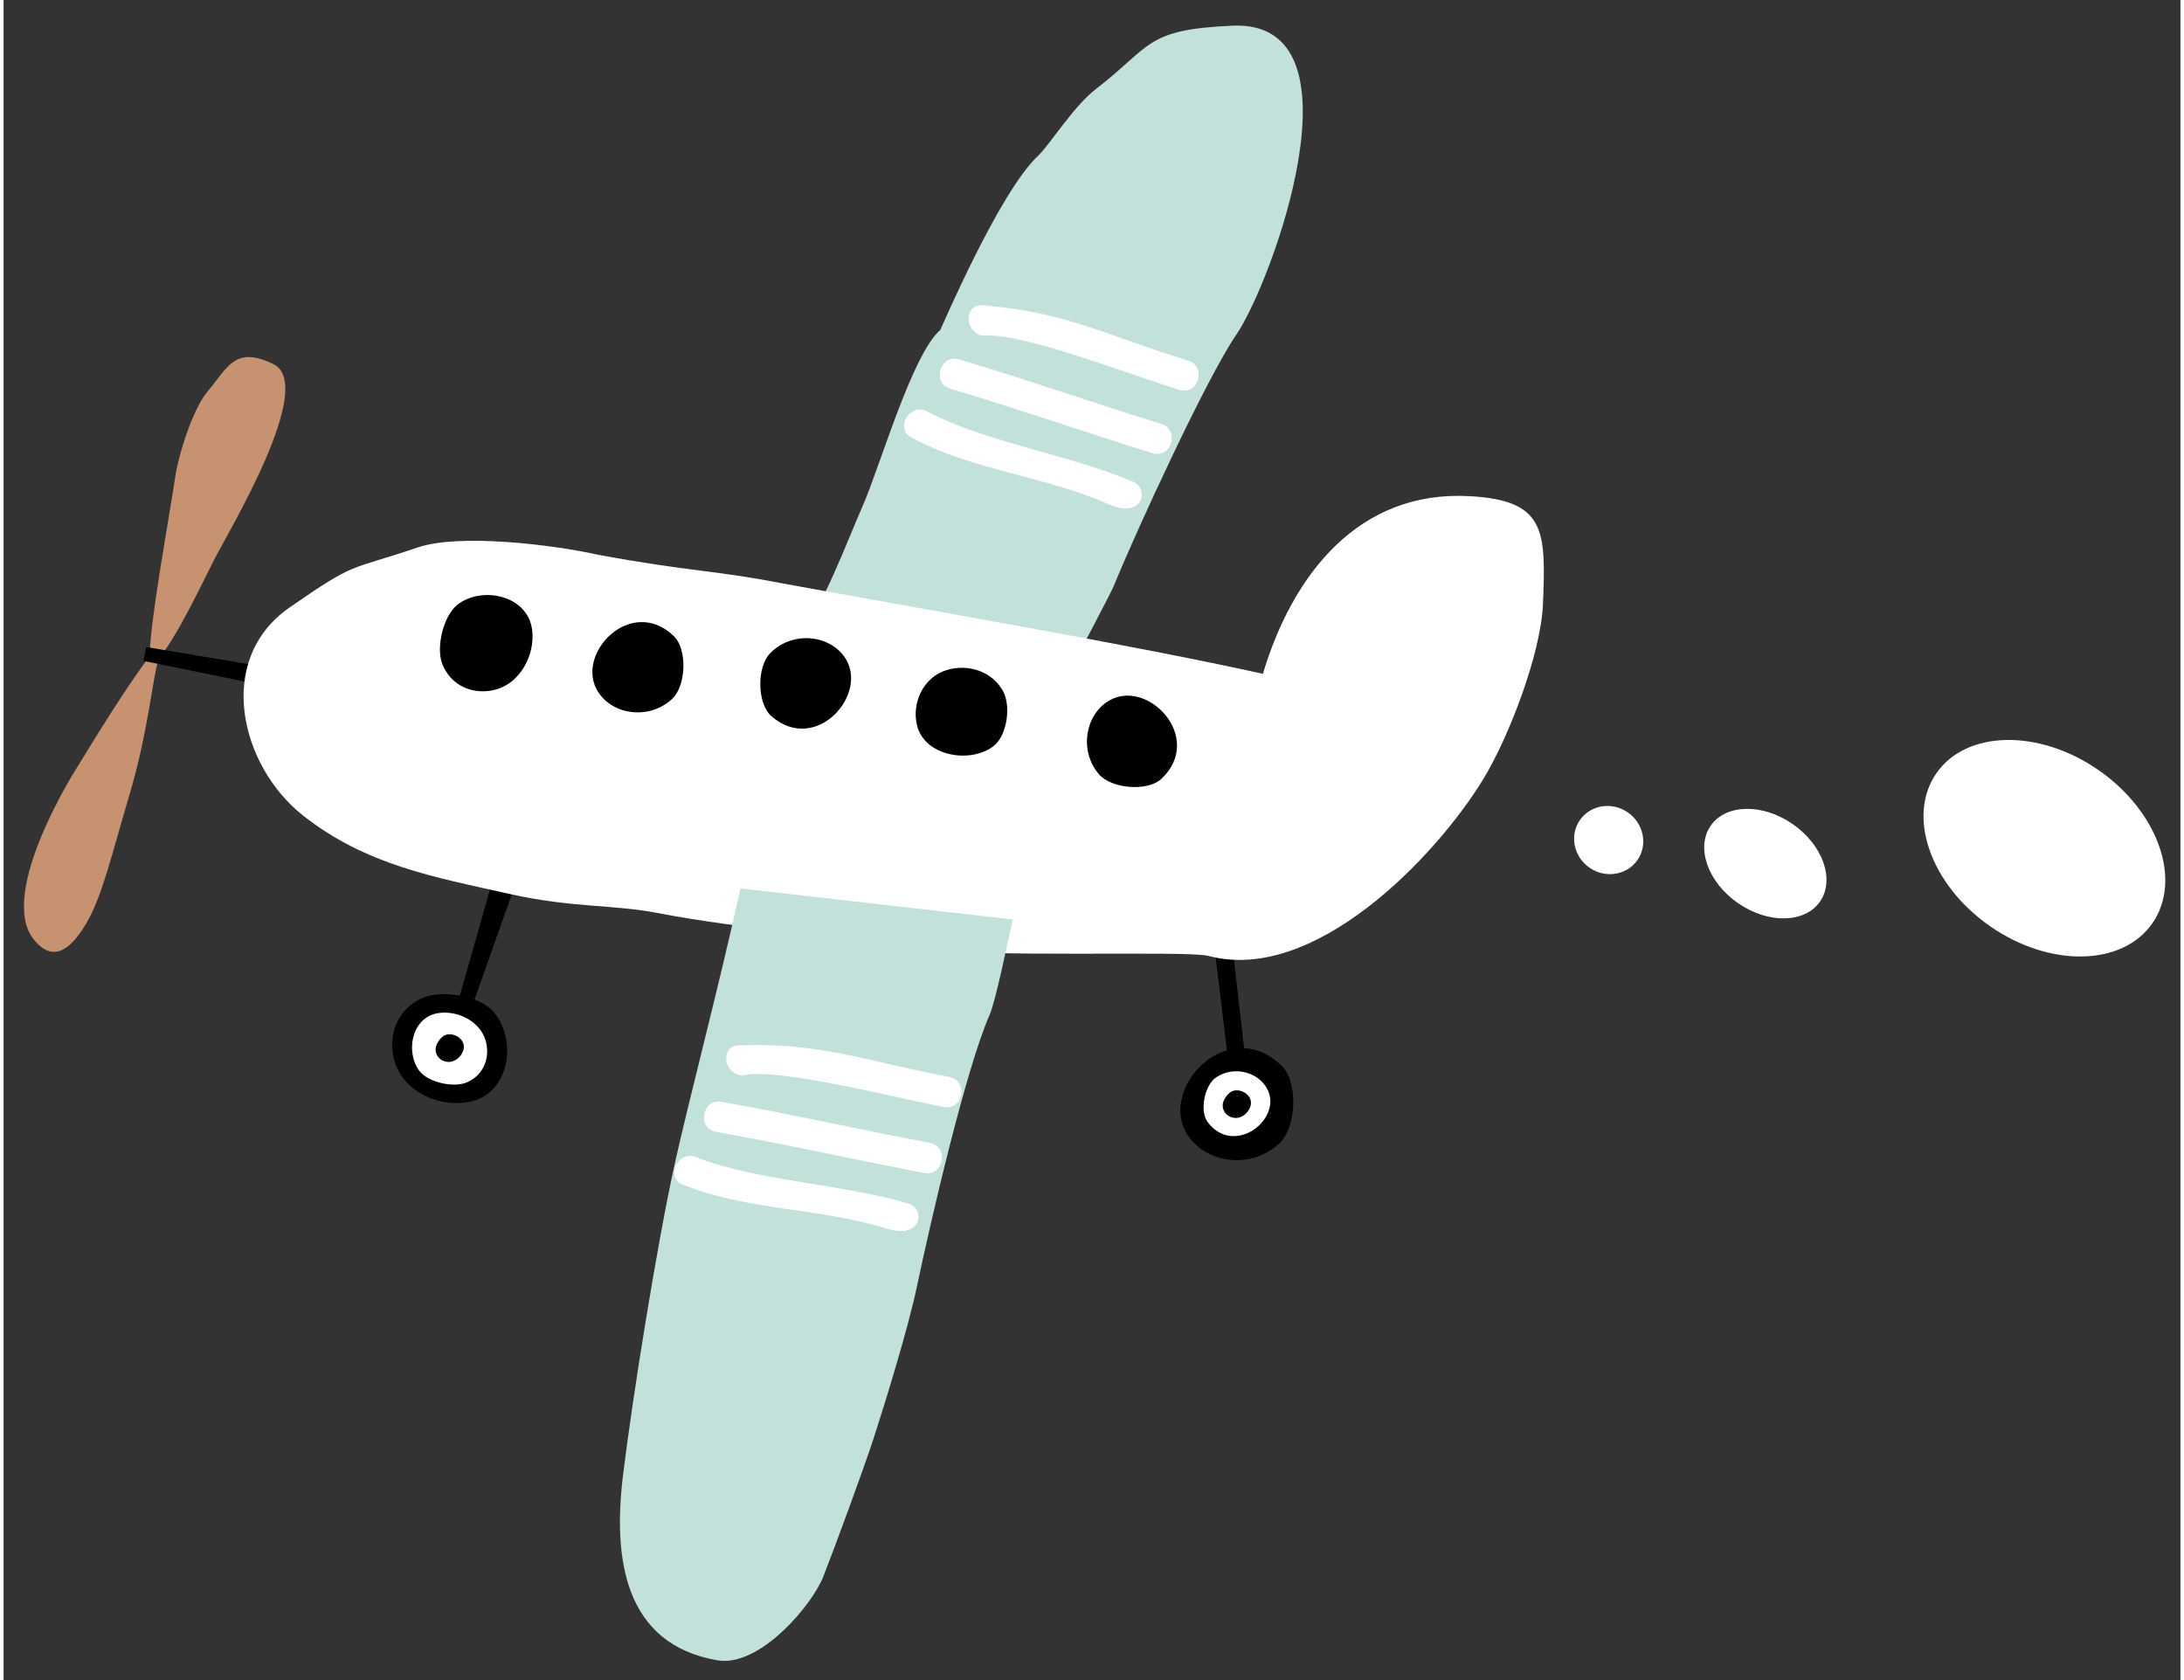
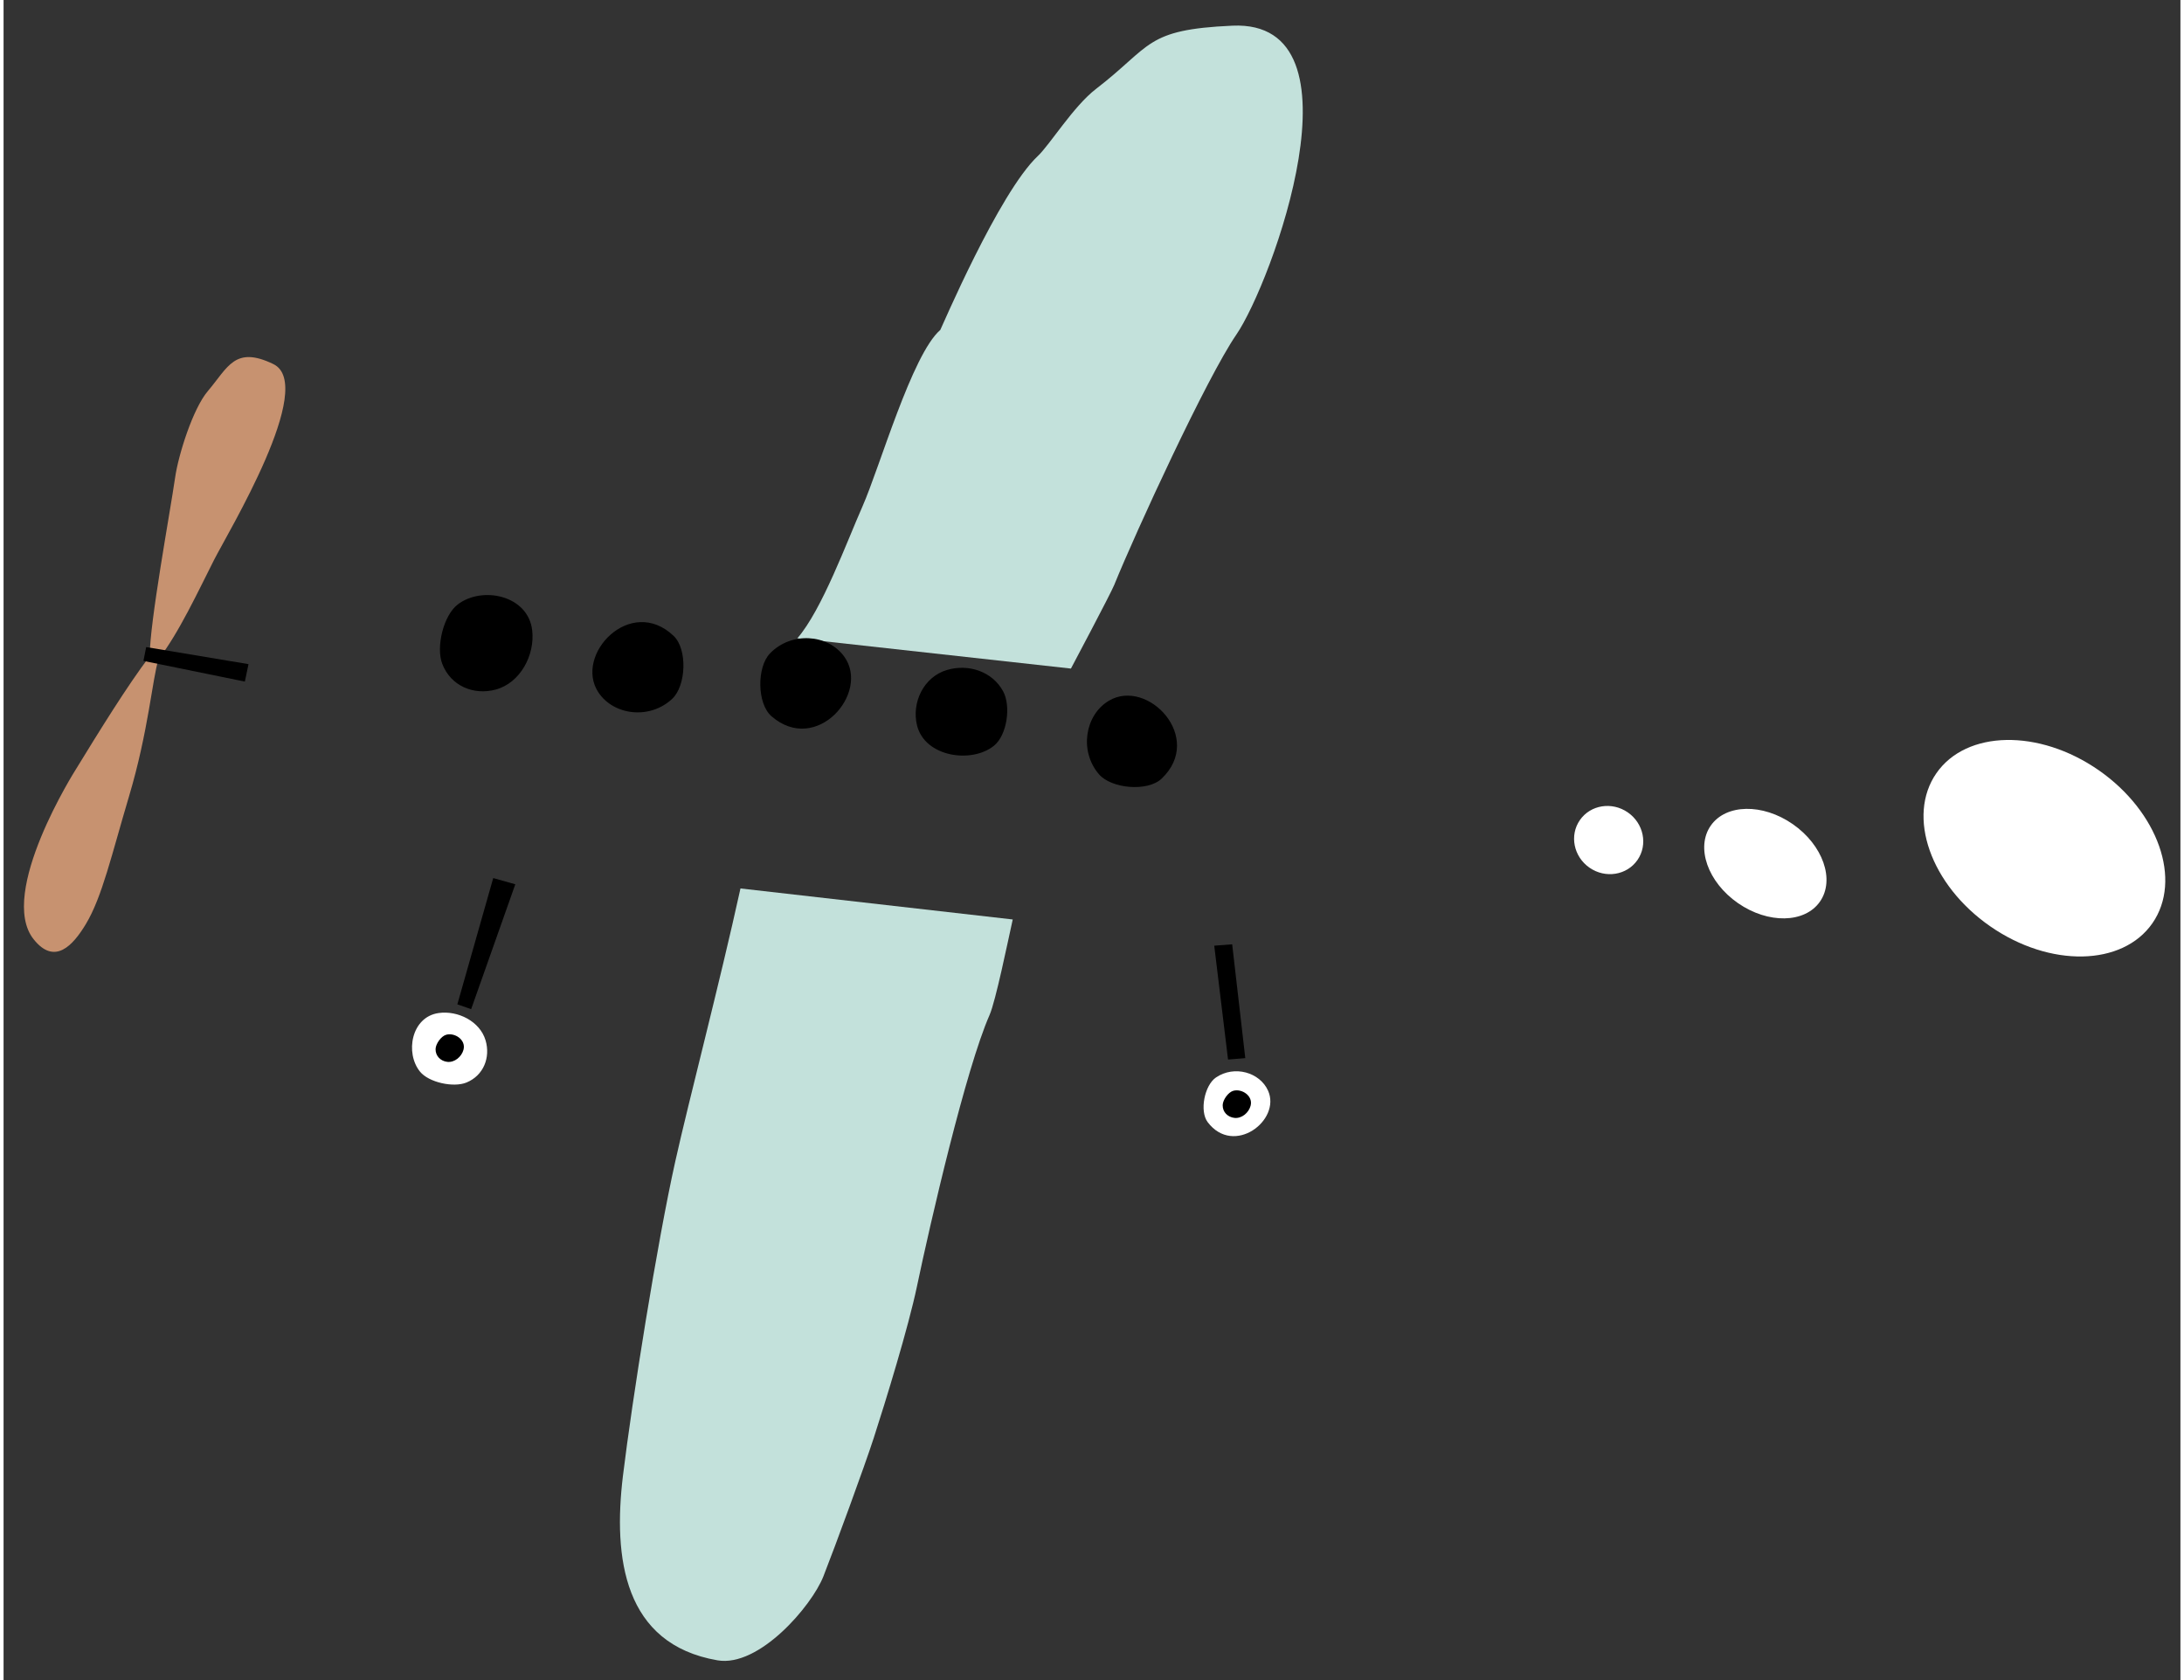
<svg xmlns="http://www.w3.org/2000/svg" class="qodef-m-image" width="130" height="100" viewBox="0 0 264.333 204">
  <rect x="0" y="0" width="264.333" height="204" fill="#333333" stroke="none" />
  <path fill="#C79270" d="M17.752 79.671c-.034-3.958 2.46-17.395 3.083-21.711.39-2.708 2.147-8.335 3.976-10.482 2.436-2.858 3.251-5.539 7.94-3.274 5.333 2.577-5.518 20.476-7.205 23.807-1.811 3.576-4.32 8.958-6.73 12.021-.75 2.368-1.215 8.722-3.58 16.654-2.1 7.042-3.261 12.234-5.252 15.533-1.552 2.571-3.773 5.056-6.338 1.824-4.424-5.576 5.116-20.599 5.116-20.599 2.792-4.557 6.28-10.213 8.99-13.773z" />
  <path d="M29.299 82.761l.444-2.118-12.425-2.071-.335 1.676zM56.777 122.536l-1.675-.586 4.356-15.332 2.681.754zM150.78 128.484l-2.094.168-1.676-13.824 2.178-.167z" />
  <path fill="#C3E1DB" d="M129.609 81.179l-33.223-3.672c2.998-3.458 6.028-11.76 7.905-16.005 2.101-4.746 5.999-18.443 9.455-21.442.073-.064 7.101-16.65 11.84-21.113 1.474-1.388 4.321-6.037 7.065-8.149 6.828-5.251 5.918-7.207 16.57-7.681 16.508-.734 4.756 31.279.467 37.523-3.611 5.26-12.213 23.957-14.821 30.382-.439 1.088-5.256 10.148-5.258 10.157z" />
-   <path d="M47.623 129.27c-1.133-3.121-.029-6.525 3.052-8.017 2.326-1.125 6.959-.42 8.715 1.493 3.001 3.271 2.221 10.01-2.776 11.04-3.543.73-7.741-1.072-8.991-4.516zM143.797 137.846c-3.716-5.634 4.846-14.688 11.348-8.486 2.092 1.994 1.885 7.488-.218 9.466-3.359 3.158-8.822 2.522-11.13-.98z" />
-   <path fill="#FFF" d="M72.164 67.354c11.003 2.044 14.031 1.858 22.114 3.427 16.632 3.067 43.042 7.558 58.641 11.038 3.633-12.152 11.69-22.307 25.078-21.574 9.235.506 9.308 4.099 8.924 13.155-.254 5.994-4.138 16.122-7.26 21.231-5.744 9.402-20.502 24.872-33.358 21.438-2.558-.685-27.849.291-35.371-.939-10.398-1.701-20.766-2.21-31.411-4.251-5.758-1.104-10.375-.616-18.062-2.331-9.23-2.059-17.476-3.529-25.075-9.507-7.631-6.001-10.802-18.949-1.623-25.302 8.214-5.687 6.969-4.362 15.543-7.27 5.065-1.715 16.378-.338 21.86.885z" />
  <path fill="#C3E1DB" d="M122.542 111.645l-33.061-3.766c-2.556 11.633-6.226 25.566-7.914 33.133-2.213 9.92-5.255 29.059-6.359 38.202-1.202 9.955.094 20.425 11.48 22.388 5.055.873 11.448-6.602 12.861-10.19 1.439-3.656 5.004-13.378 6.121-16.826 1.443-4.452 4.195-13.403 5.236-18.364 1.635-7.799 5.939-26.43 8.822-32.977.739-1.679 2.204-8.862 2.814-11.6z" />
  <path fill="#FFF" d="M58.527 126.318c.618 2.087-.24 4.271-2.315 5.125-1.566.645-4.571 0-5.644-1.321-1.835-2.259-1.058-6.64 2.253-7.114 2.347-.338 5.024 1.006 5.706 3.31zM153.543 132.428c1.616 3.592-4.158 8.008-7.326 3.832-1.019-1.344-.388-4.488 1.008-5.432 2.227-1.508 5.315-.631 6.318 1.6z" />
  <path d="M53.876 128.934c-.806-.094-1.43-.707-1.419-1.545.009-.632.67-1.568 1.281-1.742 1.044-.299 2.432.609 2.11 1.815-.228.854-1.081 1.575-1.972 1.472zM149.454 135.738c-.808-.094-1.431-.708-1.419-1.545.009-.633.67-1.568 1.281-1.743 1.043-.298 2.432.61 2.109 1.815-.228.856-1.081 1.577-1.971 1.473zM134.23 85.077c4.684-2.769 11.636 4.485 6.384 9.475-1.69 1.605-6.106 1.221-7.615-.551-2.409-2.83-1.679-7.205 1.231-8.924zM59.761 83.73c-2.696.725-5.468-.445-6.496-3.133-.775-2.03.148-5.86 1.876-7.193 2.956-2.279 8.545-1.141 9.048 3.12.357 3.019-1.452 6.406-4.428 7.206zm12.462.332c-2.996-4.542 3.906-11.843 9.148-6.843 1.687 1.608 1.52 6.038-.176 7.632-2.707 2.546-7.111 2.032-8.972-.789zm29.849-4.348c3.197 4.402-3.368 12.007-8.831 7.25-1.757-1.531-1.791-5.963-.169-7.632 2.59-2.667 7.013-2.353 9 .382zm12.492 1.634c2.606-.769 5.496.18 6.805 2.582.988 1.813.479 5.333-1.102 6.616-2.701 2.193-8.39 1.388-9.346-2.463-.677-2.732.765-5.885 3.643-6.735z" />
-   <path fill="#FFF" d="M112.199 49.972c6.794 3.655 17.677 5.381 24.688 8.427 2.271.585 1.752 4.745-2.673 2.832-7.771-3.447-16.444-4.058-23.979-8.111-2.107-1.133-.135-4.278 1.964-3.148zm6.916-12.878c9.979.817 14.908 3.682 24.727 6.692 2.287.7 1.232 4.258-1.057 3.556-5.568-1.707-19.587-7.151-23.869-6.568-2.477-.535-2.208-4.112.199-3.68zm-3.094 6.548c-2.293-.682-3.351 2.875-1.058 3.557 8.458 2.513 17.004 5.498 24.56 7.83 2.287.706 3.342-2.852 1.057-3.557-8.158-2.516-16.23-5.356-24.559-7.83zM84.098 140.506c7.167 2.859 18.175 3.336 25.486 5.564 2.322.324 2.279 4.516-2.333 3.119-8.112-2.543-16.8-2.162-24.746-5.332-2.222-.886-.622-4.234 1.593-3.351zm5.406-13.58c10.008-.322 15.229 1.961 25.327 3.836 2.351.437 1.708 4.09-.646 3.653-5.727-1.063-20.274-4.876-24.46-3.812-2.521-.249-2.662-3.833-.221-3.677zm-2.329 6.857c-2.356-.416-3.001 3.236-.645 3.654 8.688 1.535 17.52 3.527 25.29 4.985 2.354.441 2.996-3.212.646-3.653-8.392-1.574-16.736-3.475-25.291-4.986z" />
  <ellipse transform="rotate(34.777 247.814 102.996)" fill="#FFF" cx="247.814" cy="102.994" rx="15.968" ry="11.541" />
  <ellipse transform="rotate(34.777 213.93 104.865)" fill="#FFF" cx="213.93" cy="104.863" rx="8.077" ry="5.837" />
  <ellipse transform="rotate(34.777 194.904 102.004)" fill="#FFF" cx="194.904" cy="102.002" rx="4.254" ry="4.084" />
</svg>